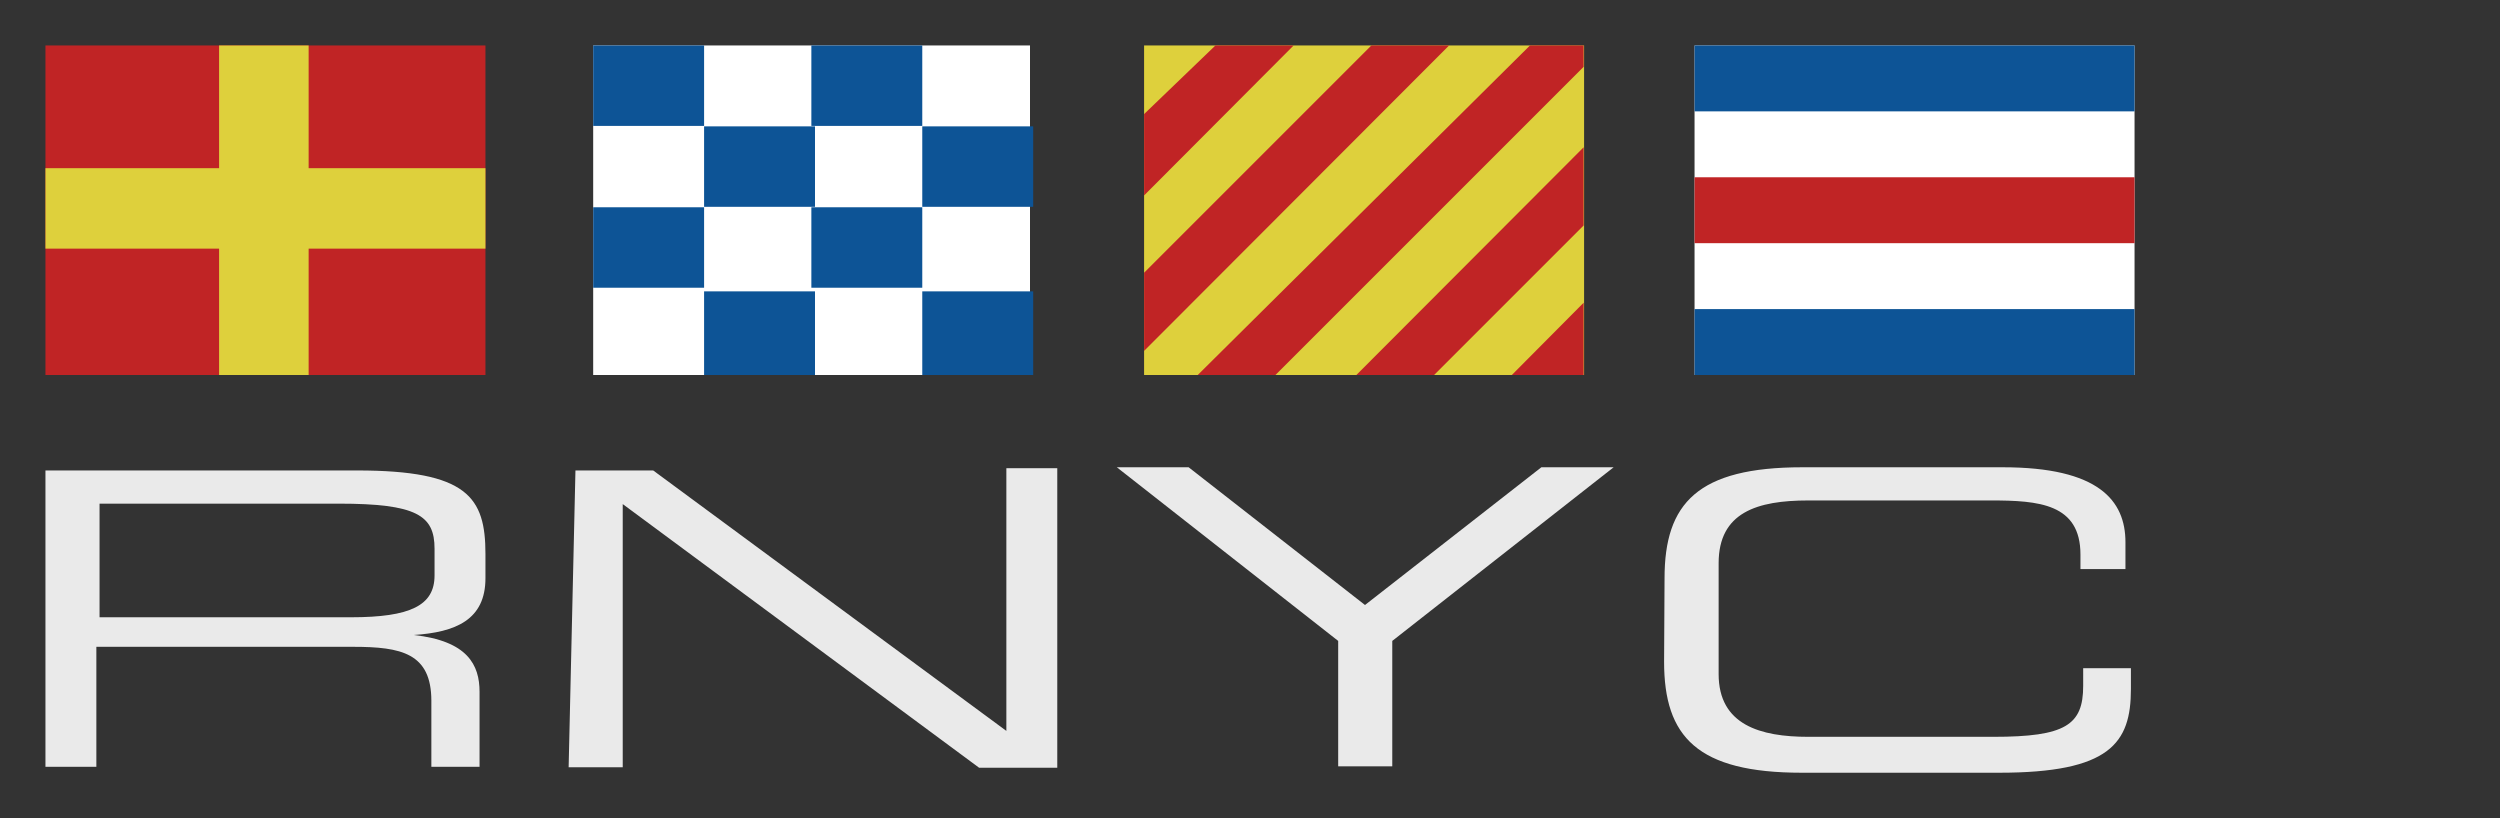
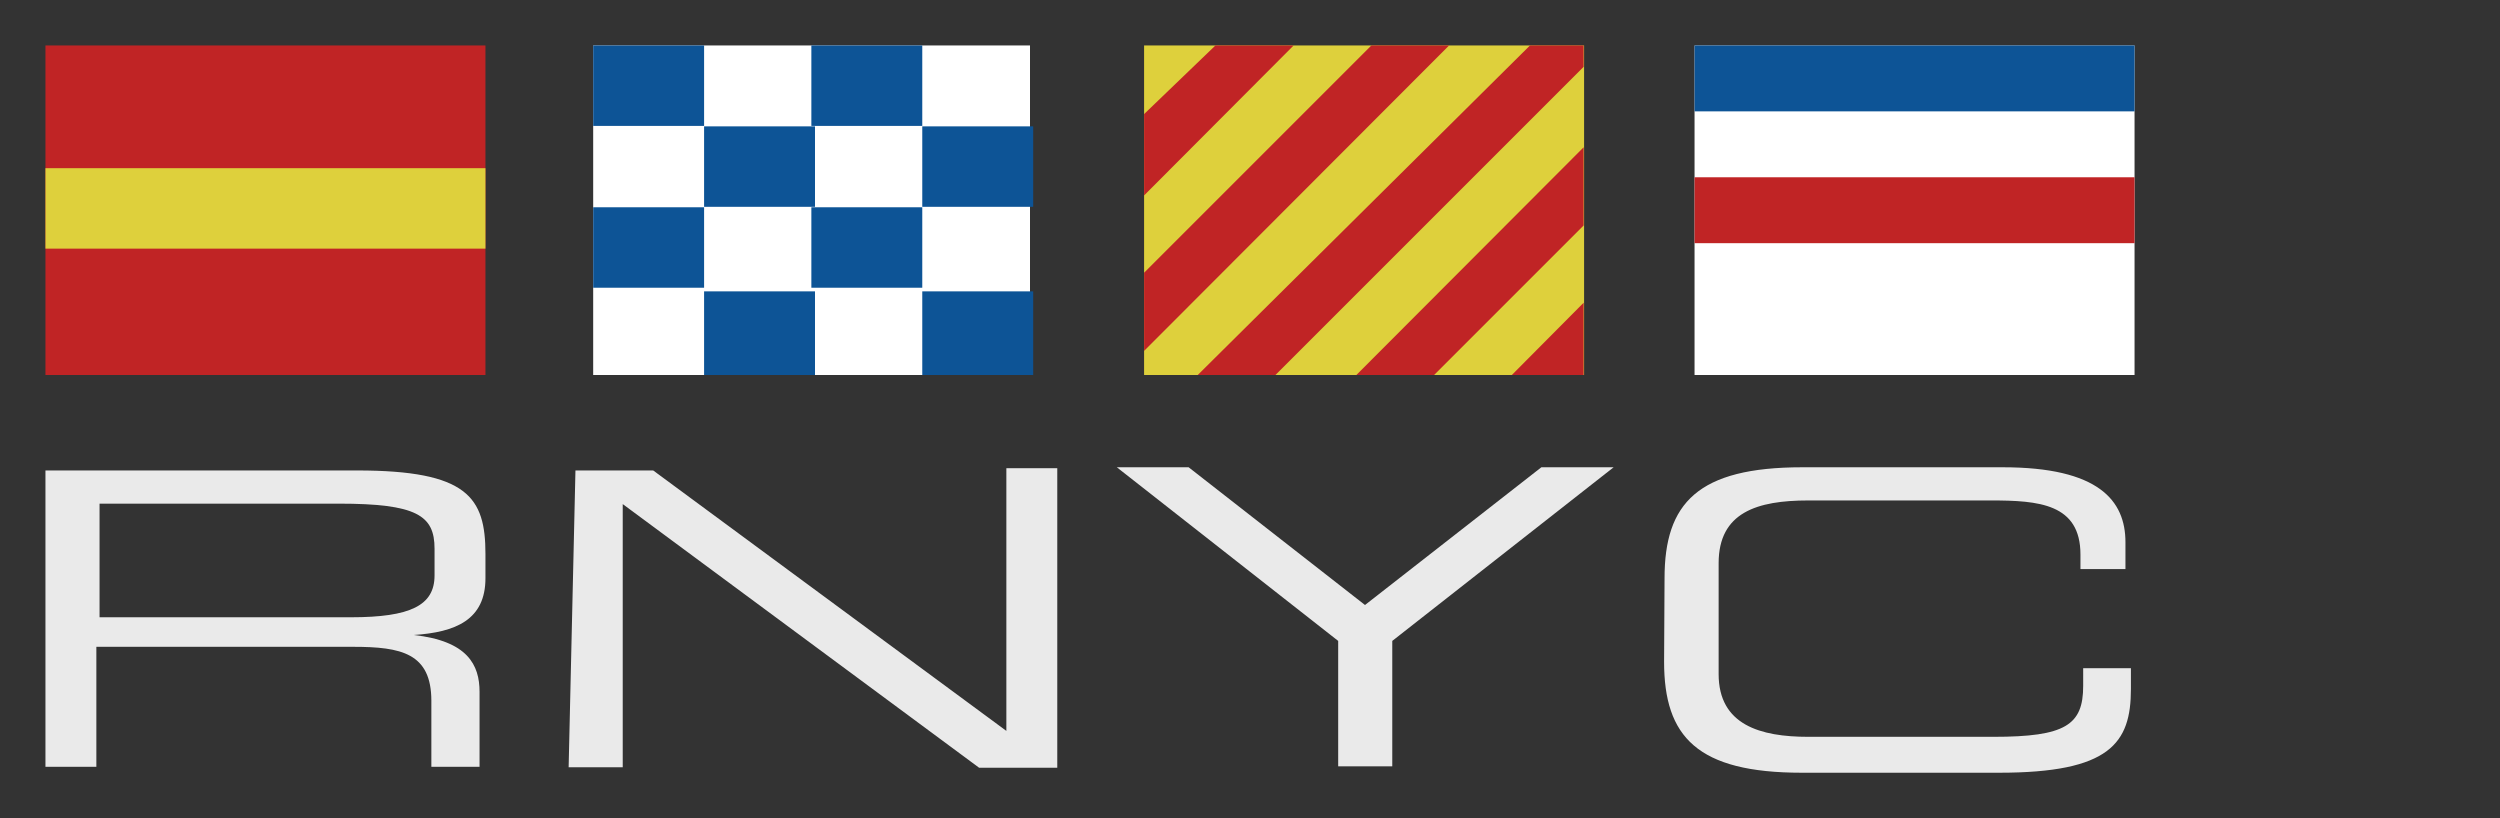
<svg xmlns="http://www.w3.org/2000/svg" version="1.1" id="Layer_1" x="0px" y="0px" viewBox="0 0 550 180" style="enable-background:new 0 0 550 180;" xml:space="preserve">
  <rect x="0" y="0" width="550" height="180" fill="#333333" stroke="none" />
  <style type="text/css">
	.st0{fill:#FFFFFF;}
	.st1{fill:#DED03C;}
	.st2{fill:#C02425;}
	.st3{fill:#0D5496;}
	.st4{fill:#EAEAEA;}
</style>
  <g>
    <g>
      <g>
        <rect x="372.8" y="10" class="st0" width="96.8" height="72.5" />
        <rect x="251.7" y="10" class="st1" width="96.8" height="72.5" />
        <rect x="10" y="10" class="st2" width="96.8" height="72.5" />
        <rect x="130.5" y="10" class="st0" width="96.1" height="72.5" />
        <g>
          <rect x="130.5" y="10" class="st3" width="24.4" height="17.7" />
          <rect x="130.5" y="45.6" class="st3" width="24.4" height="17.7" />
          <rect x="154.9" y="64.1" class="st3" width="24.4" height="18.4" />
          <rect x="178.5" y="10" class="st3" width="24.4" height="17.7" />
          <rect x="154.9" y="27.8" class="st3" width="24.4" height="17.7" />
          <rect x="202.9" y="27.8" class="st3" width="24.4" height="17.7" />
          <rect x="178.5" y="45.6" class="st3" width="24.4" height="17.7" />
          <rect x="202.9" y="64.1" class="st3" width="24.4" height="18.4" />
        </g>
        <rect x="10" y="37" class="st1" width="96.8" height="17.7" />
        <rect x="372.8" y="39" class="st2" width="96.8" height="14.5" />
        <rect x="372.8" y="10" class="st3" width="96.8" height="14.5" />
-         <rect x="372.8" y="68" class="st3" width="96.8" height="14.5" />
-         <rect x="48.2" y="10" class="st1" width="19.7" height="72.5" />
        <g>
          <polygon class="st2" points="315.5,82.5 348.4,49.6 348.4,32.4 298.4,82.5     " />
          <polygon class="st2" points="263.5,82.5 280.6,82.5 348.4,14.7 348.4,10 336.6,10     " />
          <polygon class="st2" points="318.8,10 301.7,10 251.7,60 251.7,77.2     " />
          <polygon class="st2" points="332.6,82.5 348.4,82.5 348.4,66.6     " />
          <polygon class="st2" points="284.6,10 267.4,10 251.7,25.1 251.7,43     " />
        </g>
      </g>
      <g>
-         <path class="st4" d="M10,103.5h68.5c24.4,0,28.3,5.9,28.3,18.4v5.3c0,9.2-6.6,11.9-15.8,12.5l0,0c11.9,1.3,14.5,6.6,14.5,12.5     v16.5H94.9v-14.5c0-10.5-6.6-11.9-17.2-11.9H21.2v26.4H10V103.5L10,103.5z M77.2,135.8c13.1,0,18.4-2.6,18.4-9.2v-5.9     c0-7.3-3.9-9.9-21.1-9.9H21.9v25H77.2z" />
+         <path class="st4" d="M10,103.5h68.5c24.4,0,28.3,5.9,28.3,18.4v5.3c0,9.2-6.6,11.9-15.8,12.5l0,0c11.9,1.3,14.5,6.6,14.5,12.5     v16.5H94.9v-14.5c0-10.5-6.6-11.9-17.2-11.9H21.2v26.4H10V103.5z M77.2,135.8c13.1,0,18.4-2.6,18.4-9.2v-5.9     c0-7.3-3.9-9.9-21.1-9.9H21.9v25H77.2z" />
        <path class="st4" d="M126.6,103.5h17.1l77.7,57.3V103h11.2v65.9h-17.2L137,110.9v57.9h-11.9L126.6,103.5L126.6,103.5z" />
        <path class="st4" d="M294.4,141l-48.7-38.2h15.8l38.8,30.3l38.8-30.3H355L306.3,141v27.6h-11.9L294.4,141L294.4,141z" />
        <path class="st4" d="M366.2,127.2c0-16.5,7.3-24.4,30.3-24.4h44.1c21.1,0,27,7.3,27,16.5v5.9h-9.9V122c0-11.2-9.2-11.9-19.7-11.9     h-40.2c-11.2,0-19.7,2.6-19.7,13.8v24.4c0,11.2,9.2,13.8,19.7,13.8h40.8c15.8,0,19.7-2.6,19.7-11.2V147h10.5v4.6     c0,11.9-4.6,18.4-29,18.4h-43.4c-23,0-30.3-7.9-30.3-24.4L366.2,127.2L366.2,127.2z" />
      </g>
    </g>
  </g>
</svg>